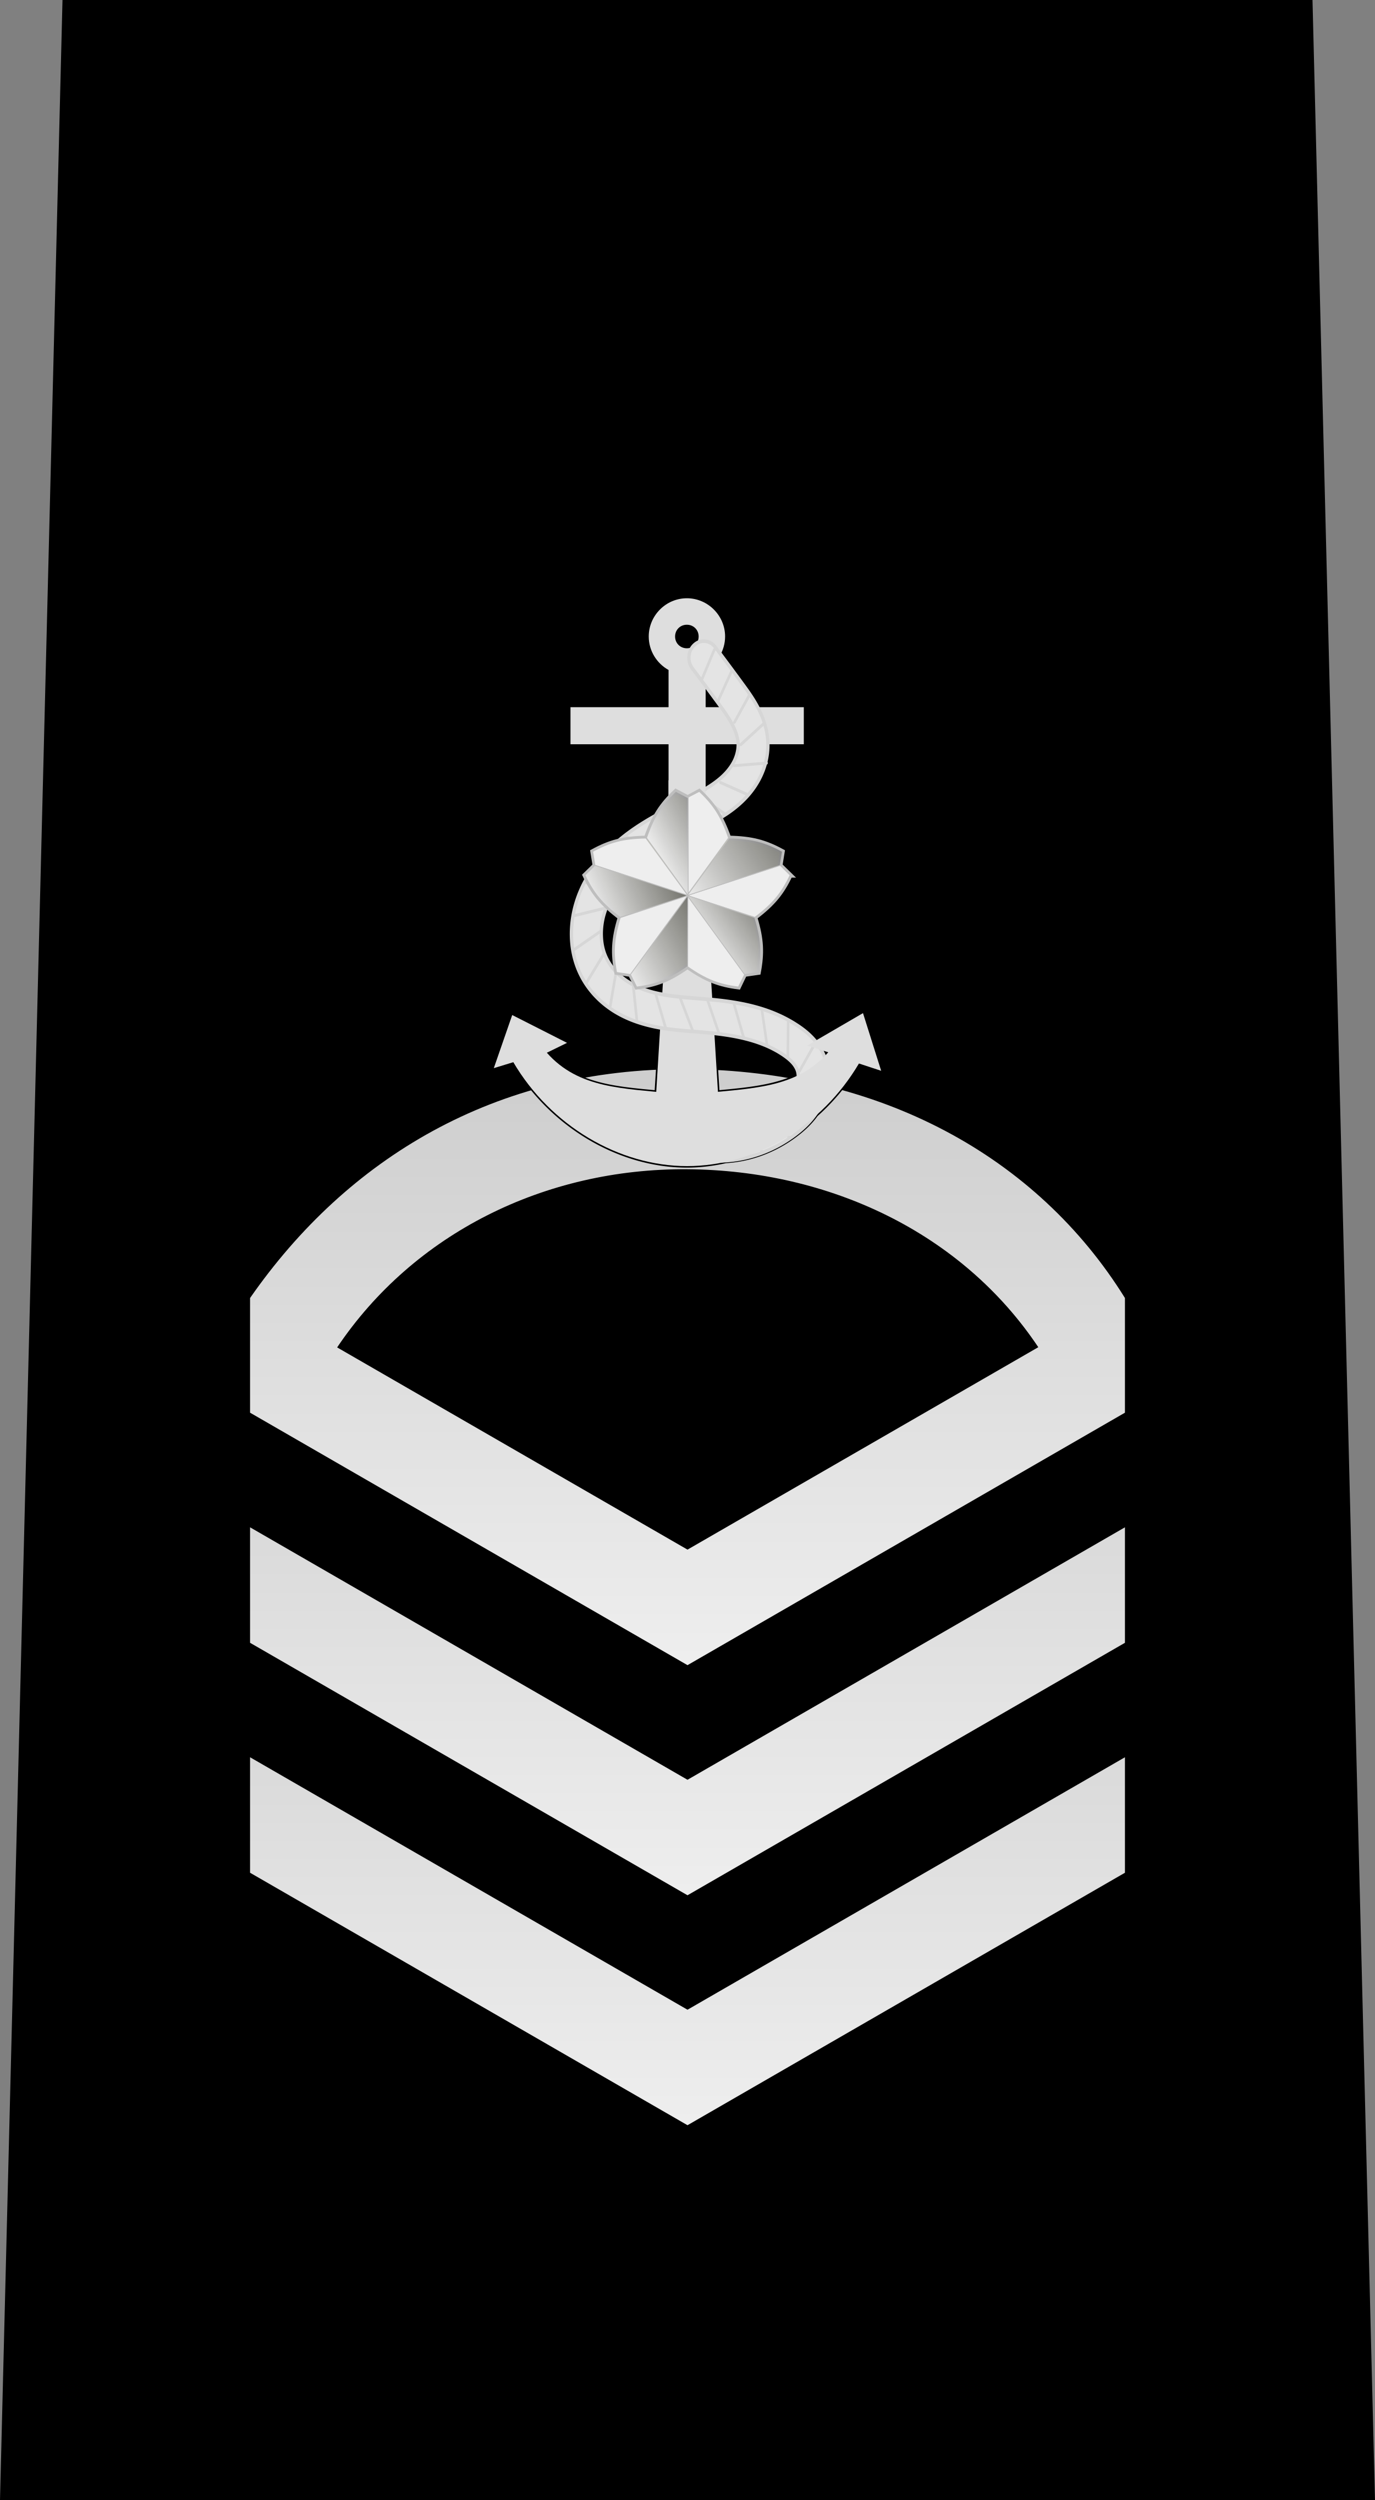
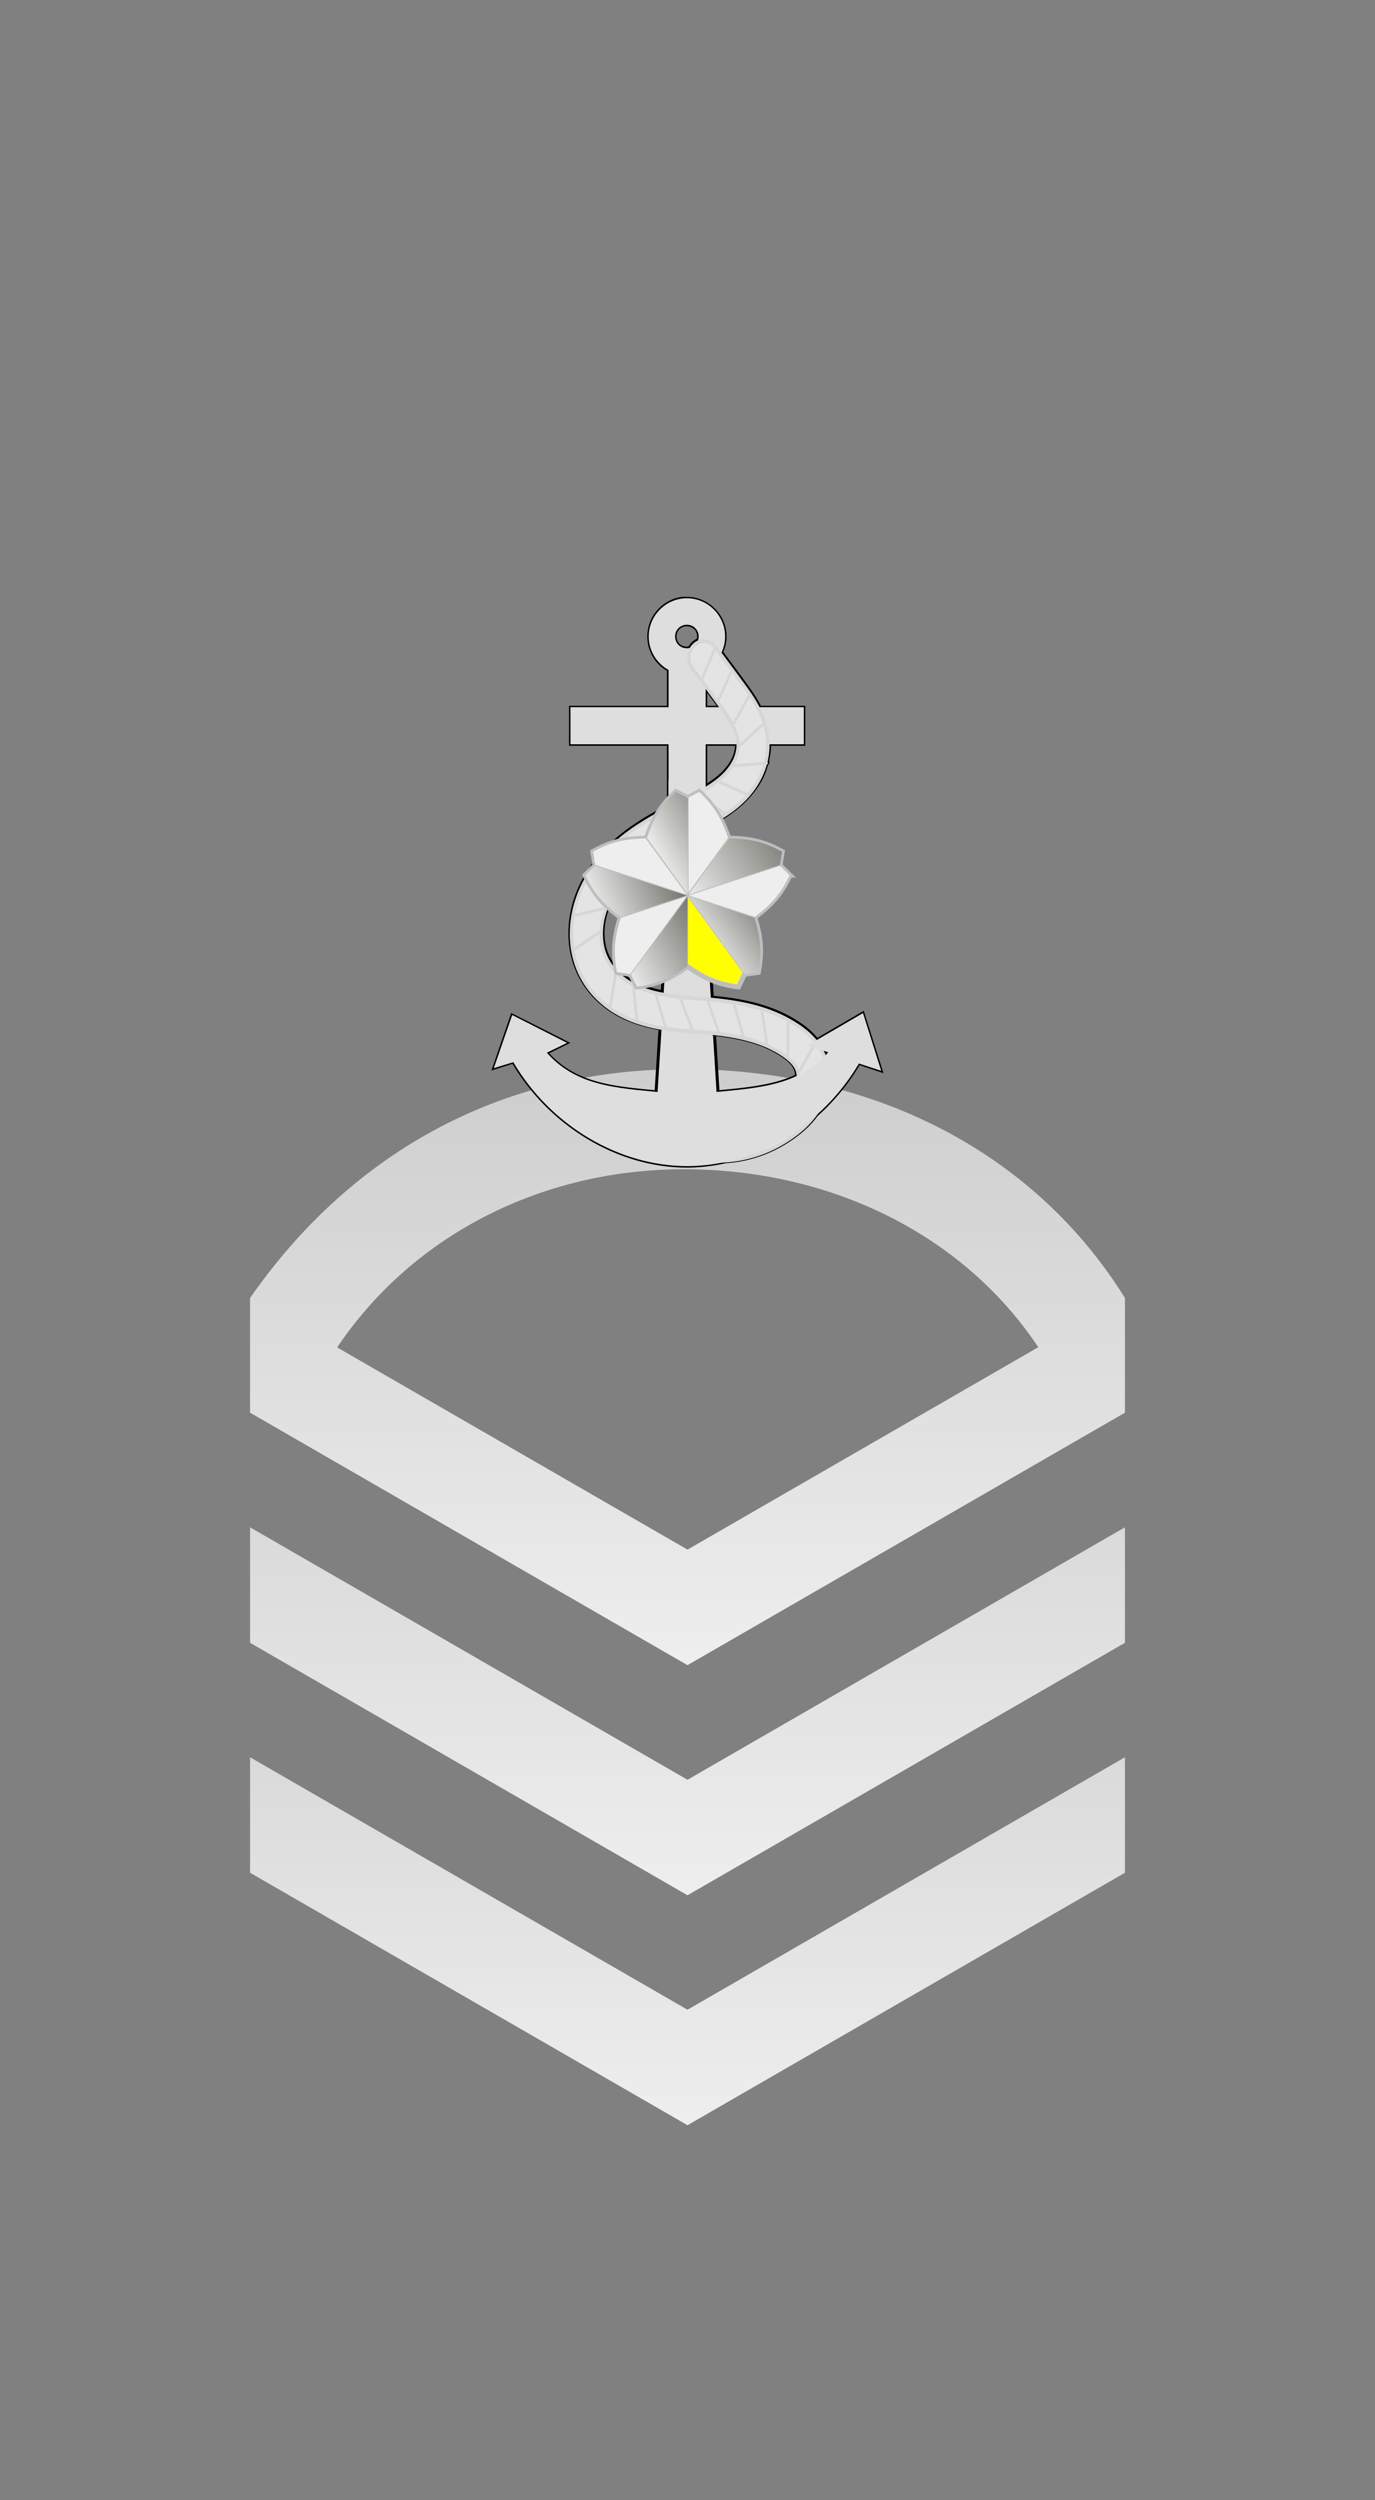
<svg xmlns="http://www.w3.org/2000/svg" xmlns:ns1="http://www.inkscape.org/namespaces/inkscape" xmlns:ns2="http://sodipodi.sourceforge.net/DTD/sodipodi-0.dtd" xmlns:ns3="http://www.openswatchbook.org/uri/2009/osb" xmlns:xlink="http://www.w3.org/1999/xlink" width="194.882" height="354.331" id="svg2" version="1.1" ns1:version="0.48.0 r9654" ns2:docname="JMSDF Chief Petty Officer insignia (b).svg">
  <rect width="100%" height="100%" fill="#808080" stroke="none" />
  <defs id="defs4">
    <linearGradient id="linearGradient3803">
      <stop id="stop3805" offset="0" style="stop-color:#f5f5f5;stop-opacity:1;" />
      <stop style="stop-color:#c5c5c5;stop-opacity:1;" offset="1" id="stop3807" />
    </linearGradient>
    <linearGradient id="linearGradient4846" ns3:paint="solid">
      <stop style="stop-color:#ffd900;stop-opacity:1;" offset="0" id="stop4848" />
    </linearGradient>
    <ns1:path-effect effect="spiro" id="path-effect2989" is_visible="true" />
    <linearGradient y2="106.423" x2="-115.156" y1="230.439" x1="-115.156" gradientTransform="translate(207.099,786.619)" gradientUnits="userSpaceOnUse" id="linearGradient3834" xlink:href="#linearGradient3803" ns1:collect="always" />
    <linearGradient id="linearGradient4341-3-7">
      <stop id="stop4357-4-4" offset="0" style="stop-color:#f0f0f0;stop-opacity:1;" />
      <stop style="stop-color:#353535;stop-opacity:0.961;" offset="1" id="stop4345-1-0" />
    </linearGradient>
    <linearGradient y2="106.423" x2="-115.156" y1="230.439" x1="-115.156" gradientTransform="translate(207.099,754.031)" gradientUnits="userSpaceOnUse" id="linearGradient3838" xlink:href="#linearGradient3803" ns1:collect="always" />
    <linearGradient ns1:collect="always" xlink:href="#linearGradient3803" id="linearGradient3878" gradientUnits="userSpaceOnUse" gradientTransform="translate(207.102,721.411)" x1="-113.388" y1="229.967" x2="-113.388" y2="105.951" />
    <linearGradient ns1:collect="always" xlink:href="#linearGradient4341-3-7" id="linearGradient4258" gradientUnits="userSpaceOnUse" gradientTransform="matrix(0.274,0,0,0.274,45.621,697.382)" x1="138.616" y1="420.263" x2="221.486" y2="374.086" />
    <linearGradient ns1:collect="always" xlink:href="#linearGradient4341-3-7" id="linearGradient4260" gradientUnits="userSpaceOnUse" gradientTransform="matrix(0.274,0,0,0.274,45.494,697.288)" x1="166.088" y1="460.27" x2="282.398" y2="381.189" />
    <linearGradient ns1:collect="always" xlink:href="#linearGradient4341-3-7" id="linearGradient4262" gradientUnits="userSpaceOnUse" gradientTransform="matrix(0.274,0,0,0.274,45.39,697.288)" x1="184.413" y1="504.722" x2="259.143" y2="450.188" />
    <linearGradient ns1:collect="always" xlink:href="#linearGradient4341-3-7" id="linearGradient4264" gradientUnits="userSpaceOnUse" gradientTransform="matrix(0.274,0,0,0.274,45.363,697.319)" x1="99.054" y1="473.202" x2="193.925" y2="431.406" />
    <linearGradient ns1:collect="always" xlink:href="#linearGradient4341-3-7" id="linearGradient4266" gradientUnits="userSpaceOnUse" gradientTransform="matrix(0.274,0,0,0.274,45.467,697.319)" x1="117.616" y1="513.794" x2="212.717" y2="460.423" />
  </defs>
  <ns2:namedview id="base" pagecolor="#ffffff" bordercolor="#666666" borderopacity="1.0" ns1:pageopacity="0.0" ns1:pageshadow="2" ns1:zoom="2.9921875" ns1:cx="97.440946" ns1:cy="177.16537" ns1:document-units="mm" ns1:current-layer="layer1" showgrid="false" units="mm" showguides="true" ns1:guide-bbox="true" ns1:snap-grids="false" fit-margin-top="0" fit-margin-left="0" fit-margin-right="0" fit-margin-bottom="0" ns1:window-width="1280" ns1:window-height="975" ns1:window-x="-4" ns1:window-y="-4" ns1:window-maximized="1" ns1:object-paths="false" ns1:snap-to-guides="false">
    <ns1:grid type="xygrid" id="grid2993" empspacing="5" visible="true" enabled="true" snapvisiblegridlinesonly="true" units="mm" spacingx="0.5mm" spacingy="0.5mm" />
  </ns2:namedview>
  <g ns1:label="レイヤー 1" ns1:groupmode="layer" id="layer1" transform="translate(5.498,-698.031)">
-     <path style="color:#000000;fill:#000000;fill-opacity:1;stroke:none;stroke-width:1px;marker:none;visibility:visible;display:inline;overflow:visible;enable-background:accumulate" d="m -5.498,1052.362 8.858,-354.331 177.165,0 8.858,354.331 -194.882,0" id="path2987" ns1:path-effect="#path-effect2989" ns1:original-d="m -5.4981916,1052.3622 8.8582677,-354.33075 177.1653539,0 8.85827,354.33075 z" ns1:connector-curvature="0" ns2:nodetypes="ccccc" />
    <path style="fill:url(#linearGradient3834);fill-opacity:1;fill-rule:nonzero;stroke:none" d="m 153.943,947.066 -62,35.78 -62,-35.78 0,16.366 62,35.781 62,-35.781 z" id="path3314-7" ns1:connector-curvature="0" ns2:nodetypes="ccccccc" />
    <path style="fill:url(#linearGradient3878);fill-opacity:1;fill-rule:nonzero;stroke:none" d="m 91.943,849.547 c -27.268,-0.19 -48.302,12.73 -62,32.438 l 0,16.249 62,35.781 62,-35.781 0,-16.249 c -12.459,-20.072 -34.732,-32.248 -62,-32.438 z m -0.031,14.188 c 20.186,0.143 38.928,9.019 49.75,25.219 L 91.943,917.641 42.286,888.984 c 10.877,-16.179 29.439,-25.393 49.625,-25.25 z" id="path3314-7-4" ns1:connector-curvature="0" ns2:nodetypes="zccccczzcccz" />
    <path style="fill:url(#linearGradient3838);fill-opacity:1;fill-rule:nonzero;stroke:none" d="m 153.943,914.478 -62,35.78 -62,-35.78 0,16.366 62,35.781 62,-35.781 z" id="path3314-7-9" ns1:connector-curvature="0" ns2:nodetypes="ccccccc" />
    <g id="g4204" transform="translate(188.128,-23.467)">
      <g style="fill:#dedede;fill-opacity:1;stroke:#000000;stroke-width:0.425;stroke-miterlimit:4;stroke-opacity:1;stroke-dasharray:none" id="g3902-8" transform="translate(7.55,21.833)">
        <g style="fill:#dedede;fill-opacity:1;stroke:#000000;stroke-width:0.761;stroke-miterlimit:4;stroke-opacity:1;stroke-dasharray:none" id="g5929-8" transform="matrix(0.529,0,0,0.591,-55.896,484.214)" />
        <path ns1:connector-curvature="0" id="path3877-3-1-9-4" transform="translate(-37.721,585.769)" d="m -66.656,198.688 c -2.714,0.28 -4.844,2.622 -4.844,5.406 0,2.029 1.111,3.823 2.781,4.75 l 0,5.281 -13.875,0 0,5.25 13.875,0 0,5.094 0,3.656 c -3.037,1.585 -6.166,3.377 -8.875,6.188 -1.93,2.003 -3.6,4.541 -4.469,7.531 -0.877,3.021 -0.895,6.414 0.375,9.469 0.844,2.029 2.172,3.688 3.688,4.938 1.509,1.244 3.164,2.059 4.844,2.625 1.085,0.365 2.183,0.624 3.25,0.812 l -0.562,8.938 c -6.06,-0.572 -11.487,-0.999 -15.5,-5.531 l 2.875,-1.406 -7.781,-3.938 -2.594,7.531 2.75,-0.875 c 5.271,8.974 14.956,14.75 24.625,14.75 1.852,0 3.692,-0.229 5.5,-0.625 3.543,-0.216 6.986,-1.499 9.938,-3.719 1.004,-0.755 2.042,-1.676 2.906,-2.875 0.022,-0.019 0.041,-0.043 0.062,-0.062 2.307,-2.058 4.338,-4.518 5.969,-7.281 l 3.156,1.062 -2.594,-8.188 -6.5,3.781 c -0.095,-0.117 -0.183,-0.234 -0.281,-0.344 -0.699,-0.788 -1.443,-1.389 -2.156,-1.875 -3.89,-2.65 -8.31,-3.419 -12.406,-3.812 l -0.938,-15.094 0,-8.969 c 0.158,-0.084 0.31,-0.164 0.469,-0.25 1.812,-0.98 3.789,-2.132 5.5,-4 0.858,-0.938 1.655,-2.041 2.219,-3.344 0.191,-0.442 0.335,-0.93 0.469,-1.406 0.003,-0.012 0.028,-0.019 0.031,-0.031 a 0.187,0.209 0 0 0 0.031,0 0.187,0.209 0 0 0 0.031,-0.031 0.187,0.209 0 0 0 0.031,-0.031 0.187,0.209 0 0 0 0.031,-0.094 0.187,0.209 0 0 0 0,-0.062 0.187,0.209 0 0 0 -0.031,-0.062 0.187,0.209 0 0 0 0,-0.031 0.187,0.209 0 0 0 -0.031,-0.031 c 0.187,-0.775 0.314,-1.567 0.312,-2.406 l 4.844,0 0,-5.25 -6.219,0 c -0.713,-1.402 -1.556,-2.557 -2.312,-3.594 -1.037,-1.421 -2.072,-2.813 -3.125,-4.219 0.312,-0.681 0.5,-1.426 0.5,-2.219 0,-2.97 -2.468,-5.406 -5.438,-5.406 -0.186,0 -0.35,-0.019 -0.531,0 z m 0.531,3.75 c 0.944,0 1.688,0.712 1.688,1.656 0,0.165 -0.021,0.32 -0.062,0.469 a 2.342,2.617 0 0 0 -1.219,1.125 c -0.129,0.03 -0.266,0.062 -0.406,0.062 -0.944,0 -1.656,-0.712 -1.656,-1.656 0,-0.944 0.712,-1.656 1.656,-1.656 z m 2.688,9 c 0.594,0.799 1.195,1.602 1.781,2.406 0.07,0.096 0.119,0.187 0.188,0.281 l -1.969,0 0,-2.688 z m 0,7.938 4.375,0 c 8.61e-4,0.604 -0.134,1.276 -0.406,1.906 -0.284,0.658 -0.715,1.29 -1.25,1.875 -0.727,0.794 -1.674,1.482 -2.719,2.125 l 0,-0.812 0,-5.094 z m -5.281,14.594 0,6.156 -0.875,14.312 c -0.752,-0.142 -1.49,-0.327 -2.188,-0.562 -1.278,-0.431 -2.46,-1.038 -3.438,-1.844 -0.97,-0.8 -1.761,-1.836 -2.219,-2.938 -0.684,-1.645 -0.71,-3.749 -0.156,-5.656 0.563,-1.938 1.688,-3.758 3.156,-5.281 1.601,-1.661 3.573,-2.969 5.719,-4.188 z M -62.188,260.5 c 3.564,0.397 6.925,1.161 9.625,3 0.524,0.357 0.96,0.701 1.281,1.062 0.315,0.355 0.528,0.753 0.625,1.062 0.066,0.213 0.095,0.475 0.094,0.75 -3.263,1.528 -7.076,1.863 -11.125,2.25 l -0.5,-8.125 z m 15.531,2.344 0.594,0.188 c -0.115,0.132 -0.226,0.25 -0.344,0.375 -0.075,-0.193 -0.163,-0.382 -0.25,-0.562 z" style="font-size:medium;font-style:normal;font-variant:normal;font-weight:normal;font-stretch:normal;text-indent:0;text-align:start;text-decoration:none;line-height:normal;letter-spacing:normal;word-spacing:normal;text-transform:none;direction:ltr;block-progression:tb;writing-mode:lr-tb;text-anchor:start;baseline-shift:baseline;color:#000000;fill:#dedede;fill-opacity:1;stroke:#000000;stroke-width:0.425;stroke-miterlimit:4;stroke-opacity:1;stroke-dasharray:none;marker:none;visibility:visible;display:inline;overflow:visible;enable-background:accumulate;font-family:Sans;-inkscape-font-specification:Sans" />
      </g>
      <g transform="translate(7.556,21.839)" style="fill:#d6d6d6;fill-opacity:1" id="g3902">
        <path style="font-size:medium;font-style:normal;font-variant:normal;font-weight:normal;font-stretch:normal;text-indent:0;text-align:start;text-decoration:none;line-height:normal;letter-spacing:normal;word-spacing:normal;text-transform:none;direction:ltr;block-progression:tb;writing-mode:lr-tb;text-anchor:start;baseline-shift:baseline;color:#000000;fill:#dedede;fill-opacity:1;stroke:none;stroke-width:9.921;marker:none;visibility:visible;display:inline;overflow:visible;enable-background:accumulate;font-family:Sans;-inkscape-font-specification:Sans" d="m -103.831,784.443 c -2.97,0 -5.404,2.451 -5.404,5.421 0,2.029 1.139,3.816 2.809,4.743 l 0,5.274 -13.899,0 0,5.255 13.899,0 0,9.115 5.255,0 0,-9.115 13.915,0 0,-5.255 -13.915,0 0,-5.308 c 1.642,-0.935 2.76,-2.702 2.76,-4.71 0,-2.97 -2.451,-5.421 -5.421,-5.421 z m 0,3.752 c 0.944,0 1.669,0.725 1.669,1.669 0,0.944 -0.725,1.669 -1.669,1.669 -0.944,0 -1.669,-0.725 -1.669,-1.669 0,-0.944 0.725,-1.669 1.669,-1.669 z" id="path3873-1" ns1:connector-curvature="0" ns2:nodetypes="ssccccccccccccsssssss" />
-         <path style="font-size:medium;font-style:normal;font-variant:normal;font-weight:normal;font-stretch:normal;text-indent:0;text-align:start;text-decoration:none;line-height:normal;letter-spacing:normal;word-spacing:normal;text-transform:none;direction:ltr;block-progression:tb;writing-mode:lr-tb;text-anchor:start;baseline-shift:baseline;color:#000000;fill:#dedede;fill-opacity:1;fill-rule:nonzero;stroke:none;stroke-width:9.921;marker:none;visibility:visible;display:inline;overflow:visible;enable-background:accumulate;font-family:Sans;-inkscape-font-specification:Sans" d="m -106.427,825.882 -2.06,33.664 9.377,0 -2.061,-33.664 z" id="path3877-3-1" ns1:connector-curvature="0" ns2:nodetypes="ccccc" />
        <g style="fill:#d6d6d6;fill-opacity:1" id="g5929" transform="matrix(0.529,0,0,0.591,-55.896,484.214)">
          <path ns1:connector-curvature="0" id="path81" d="m -86.156,517.844 a 4.43,4.43 0 0 0 -3.281,7.312 c 2.411,2.866 4.821,5.754 7.188,8.656 1.425,1.748 2.657,3.355 3.531,4.906 0.863,1.531 1.38,3.046 1.406,4.344 0.021,1.048 -0.249,2.241 -0.781,3.344 -0.538,1.113 -1.363,2.198 -2.375,3.188 -2.036,1.99 -4.886,3.572 -8.094,5.125 -7.66,3.708 -16.554,7.01 -23.812,13.75 -3.65,3.389 -6.795,7.657 -8.438,12.719 -1.659,5.113 -1.683,10.892 0.719,16.062 1.595,3.434 4.102,6.228 6.969,8.344 2.853,2.106 6.011,3.511 9.188,4.469 6.337,1.911 12.601,2.054 18.281,2.5 7.626,0.599 14.94,1.828 20.656,5.312 0.991,0.604 1.799,1.201 2.406,1.812 0.597,0.601 1.005,1.258 1.188,1.781 0.177,0.506 0.257,1.168 0.156,1.844 -0.102,0.687 -0.387,1.427 -0.812,2.156 -0.859,1.472 -2.377,2.906 -4.281,4.188 -4.785,3.221 -10.64,4.944 -16.406,4.844 a 4.43,4.43 0 1 0 -0.156,8.844 c 7.621,0.133 15.177,-2.088 21.5,-6.344 2.532,-1.705 5.164,-3.915 7,-7.062 0.922,-1.581 1.614,-3.355 1.906,-5.312 0.294,-1.969 0.172,-4.075 -0.531,-6.094 -0.719,-2.063 -1.917,-3.719 -3.25,-5.062 -1.322,-1.333 -2.746,-2.334 -4.094,-3.156 -7.729,-4.712 -16.522,-5.96 -24.594,-6.594 -5.968,-0.469 -11.556,-0.662 -16.406,-2.125 -2.417,-0.729 -4.653,-1.761 -6.5,-3.125 -1.834,-1.354 -3.321,-3.104 -4.188,-4.969 -1.293,-2.784 -1.36,-6.365 -0.312,-9.594 1.064,-3.28 3.223,-6.359 6,-8.938 5.595,-5.195 13.528,-8.347 21.656,-12.281 3.427,-1.659 7.203,-3.588 10.438,-6.75 1.623,-1.587 3.091,-3.482 4.156,-5.688 1.071,-2.216 1.709,-4.707 1.656,-7.344 -0.065,-3.241 -1.165,-6.139 -2.531,-8.562 -1.355,-2.404 -2.962,-4.354 -4.406,-6.125 -2.395,-2.938 -4.81,-5.849 -7.25,-8.75 a 4.43,4.43 0 0 0 -3.5,-1.625 z" style="font-size:medium;font-style:normal;font-variant:normal;font-weight:normal;font-stretch:normal;text-indent:0;text-align:start;text-decoration:none;line-height:normal;letter-spacing:normal;word-spacing:normal;text-transform:none;direction:ltr;block-progression:tb;writing-mode:lr-tb;text-anchor:start;baseline-shift:baseline;color:#000000;fill:#d6d6d6;fill-opacity:1;stroke:none;stroke-width:8.858;marker:none;visibility:visible;display:inline;overflow:visible;enable-background:accumulate;font-family:Sans;-inkscape-font-specification:Sans" />
          <path ns1:connector-curvature="0" id="path81-8" d="m -86.125,518.719 a 3.544,3.544 0 0 0 -2.625,5.875 c 2.414,2.87 4.818,5.75 7.188,8.656 1.427,1.75 2.702,3.395 3.625,5.031 0.914,1.62 1.47,3.289 1.5,4.781 0.024,1.207 -0.289,2.505 -0.875,3.719 -0.591,1.223 -1.458,2.388 -2.531,3.438 -2.156,2.108 -5.114,3.749 -8.344,5.312 -7.706,3.73 -16.501,7.008 -23.594,13.594 -3.563,3.308 -6.603,7.429 -8.188,12.312 -1.598,4.925 -1.604,10.506 0.688,15.438 1.522,3.277 3.924,5.961 6.688,8 2.753,2.032 5.805,3.409 8.906,4.344 6.189,1.866 12.384,2.02 18.094,2.469 7.67,0.603 15.145,1.83 21.062,5.438 1.026,0.626 1.915,1.254 2.594,1.938 0.67,0.676 1.139,1.416 1.375,2.094 0.229,0.658 0.308,1.476 0.188,2.281 -0.121,0.814 -0.431,1.655 -0.906,2.469 -0.956,1.639 -2.595,3.145 -4.562,4.469 -4.938,3.324 -10.985,5.104 -16.938,5 a 3.547,3.547 0 1 0 -0.125,7.094 c 7.435,0.13 14.831,-2.066 21,-6.219 2.47,-1.662 4.98,-3.77 6.719,-6.75 0.873,-1.496 1.54,-3.201 1.812,-5.031 0.274,-1.84 0.151,-3.757 -0.5,-5.625 -0.665,-1.909 -1.772,-3.481 -3.031,-4.75 -1.251,-1.261 -2.625,-2.231 -3.938,-3.031 -7.527,-4.589 -16.16,-5.807 -24.188,-6.438 -5.939,-0.467 -11.595,-0.68 -16.594,-2.188 -2.493,-0.752 -4.833,-1.843 -6.781,-3.281 -1.938,-1.43 -3.529,-3.259 -4.469,-5.281 -1.404,-3.022 -1.452,-6.833 -0.344,-10.25 1.122,-3.458 3.386,-6.653 6.25,-9.312 5.761,-5.35 13.793,-8.494 21.875,-12.406 3.405,-1.648 7.073,-3.58 10.188,-6.625 1.562,-1.527 2.956,-3.31 3.969,-5.406 1.017,-2.105 1.643,-4.491 1.594,-6.969 -0.061,-3.047 -1.09,-5.791 -2.406,-8.125 -1.307,-2.318 -2.902,-4.232 -4.344,-6 -2.393,-2.934 -4.782,-5.853 -7.219,-8.75 a 3.544,3.544 0 0 0 -2.812,-1.312 z" style="font-size:medium;font-style:normal;font-variant:normal;font-weight:normal;font-stretch:normal;text-indent:0;text-align:start;text-decoration:none;line-height:normal;letter-spacing:normal;word-spacing:normal;text-transform:none;direction:ltr;block-progression:tb;writing-mode:lr-tb;text-anchor:start;baseline-shift:baseline;color:#000000;fill:#e4e4e4;fill-opacity:1;stroke:none;stroke-width:7.087;marker:none;visibility:visible;display:inline;overflow:visible;enable-background:accumulate;font-family:Sans;-inkscape-font-specification:Sans" />
          <path ns1:connector-curvature="0" id="path3929" d="m -83.406,520.031 a 0.354,0.354 0 0 0 -0.188,0.188 l -3.219,6.875 a 0.354,0.354 0 0 0 0.562,0.406 0.354,0.354 0 0 0 0.094,-0.125 l 3.188,-6.844 a 0.354,0.354 0 0 0 -0.094,-0.438 0.354,0.354 0 0 0 -0.344,-0.062 z" style="font-size:medium;font-style:normal;font-variant:normal;font-weight:normal;font-stretch:normal;text-indent:0;text-align:start;text-decoration:none;line-height:normal;letter-spacing:normal;word-spacing:normal;text-transform:none;direction:ltr;block-progression:tb;writing-mode:lr-tb;text-anchor:start;baseline-shift:baseline;color:#000000;fill:#d6d6d6;fill-opacity:1;stroke:none;stroke-width:0.709;marker:none;visibility:visible;display:inline;overflow:visible;enable-background:accumulate;font-family:Sans;-inkscape-font-specification:Sans" />
          <path ns1:connector-curvature="0" id="path3933" d="m -78.781,525.188 a 0.354,0.354 0 0 0 -0.188,0.188 L -82.5,532.344 a 0.354,0.354 0 1 0 0.625,0.312 l 3.531,-6.969 a 0.354,0.354 0 0 0 0,-0.344 0.354,0.354 0 0 0 -0.438,-0.156 z" style="font-size:medium;font-style:normal;font-variant:normal;font-weight:normal;font-stretch:normal;text-indent:0;text-align:start;text-decoration:none;line-height:normal;letter-spacing:normal;word-spacing:normal;text-transform:none;direction:ltr;block-progression:tb;writing-mode:lr-tb;text-anchor:start;baseline-shift:baseline;color:#000000;fill:#d6d6d6;fill-opacity:1;stroke:none;stroke-width:0.709;marker:none;visibility:visible;display:inline;overflow:visible;enable-background:accumulate;font-family:Sans;-inkscape-font-specification:Sans" />
          <path ns1:connector-curvature="0" id="path3933-2" d="m -73.906,530.875 a 0.354,0.354 0 0 0 -0.281,0.188 l -4,6.531 a 0.354,0.354 0 0 0 0.594,0.375 l 4,-6.531 a 0.354,0.354 0 0 0 -0.312,-0.562 z" style="font-size:medium;font-style:normal;font-variant:normal;font-weight:normal;font-stretch:normal;text-indent:0;text-align:start;text-decoration:none;line-height:normal;letter-spacing:normal;word-spacing:normal;text-transform:none;direction:ltr;block-progression:tb;writing-mode:lr-tb;text-anchor:start;baseline-shift:baseline;color:#000000;fill:#d6d6d6;fill-opacity:1;stroke:none;stroke-width:0.709;marker:none;visibility:visible;display:inline;overflow:visible;enable-background:accumulate;font-family:Sans;-inkscape-font-specification:Sans" />
          <path ns1:connector-curvature="0" id="path3933-2-9" d="m -70.281,537.875 a 0.354,0.354 0 0 0 -0.188,0.094 l -5.938,4.844 a 0.366,0.366 0 1 0 0.469,0.562 l 5.906,-4.844 a 0.354,0.354 0 0 0 -0.25,-0.656 z" style="font-size:medium;font-style:normal;font-variant:normal;font-weight:normal;font-stretch:normal;text-indent:0;text-align:start;text-decoration:none;line-height:normal;letter-spacing:normal;word-spacing:normal;text-transform:none;direction:ltr;block-progression:tb;writing-mode:lr-tb;text-anchor:start;baseline-shift:baseline;color:#000000;fill:#d6d6d6;fill-opacity:1;stroke:none;stroke-width:0.709;marker:none;visibility:visible;display:inline;overflow:visible;enable-background:accumulate;font-family:Sans;-inkscape-font-specification:Sans" />
          <path ns1:connector-curvature="0" id="path3933-2-9-3" d="m -69.281,547.156 a 0.354,0.354 0 0 0 -0.031,0.031 l -8.719,0.625 A 0.354,0.354 0 0 0 -78,548.5 l 8.75,-0.625 a 0.354,0.354 0 0 0 0.281,-0.531 0.354,0.354 0 0 0 -0.312,-0.188 z" style="font-size:medium;font-style:normal;font-variant:normal;font-weight:normal;font-stretch:normal;text-indent:0;text-align:start;text-decoration:none;line-height:normal;letter-spacing:normal;word-spacing:normal;text-transform:none;direction:ltr;block-progression:tb;writing-mode:lr-tb;text-anchor:start;baseline-shift:baseline;color:#000000;fill:#d6d6d6;fill-opacity:1;stroke:none;stroke-width:0.709;marker:none;visibility:visible;display:inline;overflow:visible;enable-background:accumulate;font-family:Sans;-inkscape-font-specification:Sans" />
          <path ns1:connector-curvature="0" id="path3933-2-9-3-8" d="M -81.656,551.844 A 0.354,0.354 0 0 0 -81.875,552 a 0.354,0.354 0 0 0 0.156,0.531 l 7.062,2.812 a 0.357,0.357 0 1 0 0.281,-0.656 l -7.062,-2.812 a 0.354,0.354 0 0 0 -0.219,-0.031 z" style="font-size:medium;font-style:normal;font-variant:normal;font-weight:normal;font-stretch:normal;text-indent:0;text-align:start;text-decoration:none;line-height:normal;letter-spacing:normal;word-spacing:normal;text-transform:none;direction:ltr;block-progression:tb;writing-mode:lr-tb;text-anchor:start;baseline-shift:baseline;color:#000000;fill:#d6d6d6;fill-opacity:1;stroke:none;stroke-width:0.709;marker:none;visibility:visible;display:inline;overflow:visible;enable-background:accumulate;font-family:Sans;-inkscape-font-specification:Sans" />
          <path ns1:connector-curvature="0" id="path3933-2-9-3-8-7" d="m -87.812,554.812 a 0.354,0.354 0 0 0 -0.062,0.656 l 7.406,4.625 a 0.354,0.354 0 1 0 0.375,-0.594 L -87.5,554.844 a 0.354,0.354 0 0 0 -0.312,-0.031 z" style="font-size:medium;font-style:normal;font-variant:normal;font-weight:normal;font-stretch:normal;text-indent:0;text-align:start;text-decoration:none;line-height:normal;letter-spacing:normal;word-spacing:normal;text-transform:none;direction:ltr;block-progression:tb;writing-mode:lr-tb;text-anchor:start;baseline-shift:baseline;color:#000000;fill:#d6d6d6;fill-opacity:1;stroke:none;stroke-width:0.709;marker:none;visibility:visible;display:inline;overflow:visible;enable-background:accumulate;font-family:Sans;-inkscape-font-specification:Sans" />
          <path ns1:connector-curvature="0" id="path3933-2-9-3-8-7-8" d="m -106.875,564.875 a 0.354,0.354 0 0 0 -0.094,0.656 l 7.156,4.031 a 0.357,0.357 0 1 0 0.344,-0.625 l -7.156,-4.031 a 0.354,0.354 0 0 0 -0.25,-0.031 z" style="font-size:medium;font-style:normal;font-variant:normal;font-weight:normal;font-stretch:normal;text-indent:0;text-align:start;text-decoration:none;line-height:normal;letter-spacing:normal;word-spacing:normal;text-transform:none;direction:ltr;block-progression:tb;writing-mode:lr-tb;text-anchor:start;baseline-shift:baseline;color:#000000;fill:#d6d6d6;fill-opacity:1;stroke:none;stroke-width:0.709;marker:none;visibility:visible;display:inline;overflow:visible;enable-background:accumulate;font-family:Sans;-inkscape-font-specification:Sans" />
          <path ns1:connector-curvature="0" id="path3933-2-9-3-8-7-2" d="m -100.5,560.75 a 0.354,0.354 0 0 0 -0.062,0.625 l 6.969,5 a 0.354,0.354 0 1 0 0.406,-0.562 l -6.969,-5 A 0.354,0.354 0 0 0 -100.5,560.75 z" style="font-size:medium;font-style:normal;font-variant:normal;font-weight:normal;font-stretch:normal;text-indent:0;text-align:start;text-decoration:none;line-height:normal;letter-spacing:normal;word-spacing:normal;text-transform:none;direction:ltr;block-progression:tb;writing-mode:lr-tb;text-anchor:start;baseline-shift:baseline;color:#000000;fill:#d6d6d6;fill-opacity:1;stroke:none;stroke-width:0.709;marker:none;visibility:visible;display:inline;overflow:visible;enable-background:accumulate;font-family:Sans;-inkscape-font-specification:Sans" />
          <path ns1:connector-curvature="0" id="path3933-2-9-3-8-7-0" d="m -93.875,557.906 a 0.354,0.354 0 0 0 -0.188,0.656 l 6.531,4.562 a 0.36,0.36 0 1 0 0.406,-0.594 L -93.656,558 a 0.354,0.354 0 0 0 -0.219,-0.094 z" style="font-size:medium;font-style:normal;font-variant:normal;font-weight:normal;font-stretch:normal;text-indent:0;text-align:start;text-decoration:none;line-height:normal;letter-spacing:normal;word-spacing:normal;text-transform:none;direction:ltr;block-progression:tb;writing-mode:lr-tb;text-anchor:start;baseline-shift:baseline;color:#000000;fill:#d6d6d6;fill-opacity:1;stroke:none;stroke-width:0.709;marker:none;visibility:visible;display:inline;overflow:visible;enable-background:accumulate;font-family:Sans;-inkscape-font-specification:Sans" />
          <path ns1:connector-curvature="0" id="path3933-2-9-3-8-7-8-8" d="m -112.688,569.656 a 0.354,0.354 0 0 0 -0.062,0.688 l 7.5,2.812 A 0.354,0.354 0 0 0 -105,572.5 l -7.5,-2.812 a 0.354,0.354 0 0 0 -0.188,-0.031 z" style="font-size:medium;font-style:normal;font-variant:normal;font-weight:normal;font-stretch:normal;text-indent:0;text-align:start;text-decoration:none;line-height:normal;letter-spacing:normal;word-spacing:normal;text-transform:none;direction:ltr;block-progression:tb;writing-mode:lr-tb;text-anchor:start;baseline-shift:baseline;color:#000000;fill:#d6d6d6;fill-opacity:1;stroke:none;stroke-width:0.709;marker:none;visibility:visible;display:inline;overflow:visible;enable-background:accumulate;font-family:Sans;-inkscape-font-specification:Sans" />
          <path ns1:connector-curvature="0" id="path3933-2-9-3-8-7-8-8-8" d="m -117.781,575.844 a 0.354,0.354 0 0 0 -0.094,0.625 0.354,0.354 0 0 0 0.156,0.062 l 8.312,1.219 a 0.354,0.354 0 1 0 0.094,-0.688 l -8.281,-1.219 a 0.354,0.354 0 0 0 -0.188,0 z" style="font-size:medium;font-style:normal;font-variant:normal;font-weight:normal;font-stretch:normal;text-indent:0;text-align:start;text-decoration:none;line-height:normal;letter-spacing:normal;word-spacing:normal;text-transform:none;direction:ltr;block-progression:tb;writing-mode:lr-tb;text-anchor:start;baseline-shift:baseline;color:#000000;fill:#d6d6d6;fill-opacity:1;stroke:none;stroke-width:0.709;marker:none;visibility:visible;display:inline;overflow:visible;enable-background:accumulate;font-family:Sans;-inkscape-font-specification:Sans" />
          <path ns1:connector-curvature="0" id="path3933-2-9-3-8-7-8-8-8-6" d="m -112.656,581.969 -8.125,1.781 a 0.354,0.354 0 0 0 -0.156,0.094 0.354,0.354 0 0 0 0.312,0.594 l 8.125,-1.781 a 0.354,0.354 0 0 0 0.25,-0.156 0.354,0.354 0 0 0 -0.406,-0.531 z" style="font-size:medium;font-style:normal;font-variant:normal;font-weight:normal;font-stretch:normal;text-indent:0;text-align:start;text-decoration:none;line-height:normal;letter-spacing:normal;word-spacing:normal;text-transform:none;direction:ltr;block-progression:tb;writing-mode:lr-tb;text-anchor:start;baseline-shift:baseline;color:#000000;fill:#d6d6d6;fill-opacity:1;stroke:none;stroke-width:0.709;marker:none;visibility:visible;display:inline;overflow:visible;enable-background:accumulate;font-family:Sans;-inkscape-font-specification:Sans" />
          <path ns1:connector-curvature="0" id="path3933-2-9-3-8-7-8-8-8-6-9" d="m -113.969,587.594 a 0.354,0.354 0 0 0 -0.094,0.062 l -7,4.344 a 0.354,0.354 0 0 0 0.375,0.594 l 7,-4.344 a 0.357,0.357 0 1 0 -0.281,-0.656 z" style="font-size:medium;font-style:normal;font-variant:normal;font-weight:normal;font-stretch:normal;text-indent:0;text-align:start;text-decoration:none;line-height:normal;letter-spacing:normal;word-spacing:normal;text-transform:none;direction:ltr;block-progression:tb;writing-mode:lr-tb;text-anchor:start;baseline-shift:baseline;color:#000000;fill:#d6d6d6;fill-opacity:1;stroke:none;stroke-width:0.709;marker:none;visibility:visible;display:inline;overflow:visible;enable-background:accumulate;font-family:Sans;-inkscape-font-specification:Sans" />
-           <path ns1:connector-curvature="0" id="path3933-2-9-3-8-7-8-8-8-6-9-8" d="M -113.031,593.094 A 0.354,0.354 0 0 0 -113.25,593.25 l -4.531,6.719 a 0.354,0.354 0 1 0 0.594,0.375 l 4.531,-6.688 a 0.354,0.354 0 0 0 -0.375,-0.562 z" style="font-size:medium;font-style:normal;font-variant:normal;font-weight:normal;font-stretch:normal;text-indent:0;text-align:start;text-decoration:none;line-height:normal;letter-spacing:normal;word-spacing:normal;text-transform:none;direction:ltr;block-progression:tb;writing-mode:lr-tb;text-anchor:start;baseline-shift:baseline;color:#000000;fill:#d6d6d6;fill-opacity:1;stroke:none;stroke-width:0.709;marker:none;visibility:visible;display:inline;overflow:visible;enable-background:accumulate;font-family:Sans;-inkscape-font-specification:Sans" />
          <path ns1:connector-curvature="0" id="path3933-2-9-3-8-7-8-8-8-6-9-0" d="m -109.719,597.5 a 0.354,0.354 0 0 0 -0.25,0.281 l -1.531,7.938 a 0.365,0.365 0 1 0 0.719,0.125 l 1.5,-7.906 a 0.354,0.354 0 0 0 -0.438,-0.438 z" style="font-size:medium;font-style:normal;font-variant:normal;font-weight:normal;font-stretch:normal;text-indent:0;text-align:start;text-decoration:none;line-height:normal;letter-spacing:normal;word-spacing:normal;text-transform:none;direction:ltr;block-progression:tb;writing-mode:lr-tb;text-anchor:start;baseline-shift:baseline;color:#000000;fill:#d6d6d6;fill-opacity:1;stroke:none;stroke-width:0.709;marker:none;visibility:visible;display:inline;overflow:visible;enable-background:accumulate;font-family:Sans;-inkscape-font-specification:Sans" />
          <path ns1:connector-curvature="0" id="path3933-2-9-3-8-7-8-8-8-6-9-07" d="m -105.031,600.75 a 0.354,0.354 0 0 0 -0.281,0.406 l 0.938,8.031 a 0.354,0.354 0 0 0 0.125,0.219 0.354,0.354 0 0 0 0.594,-0.312 l -0.938,-8.031 a 0.354,0.354 0 0 0 -0.438,-0.312 z" style="font-size:medium;font-style:normal;font-variant:normal;font-weight:normal;font-stretch:normal;text-indent:0;text-align:start;text-decoration:none;line-height:normal;letter-spacing:normal;word-spacing:normal;text-transform:none;direction:ltr;block-progression:tb;writing-mode:lr-tb;text-anchor:start;baseline-shift:baseline;color:#000000;fill:#d6d6d6;fill-opacity:1;stroke:none;stroke-width:0.709;marker:none;visibility:visible;display:inline;overflow:visible;enable-background:accumulate;font-family:Sans;-inkscape-font-specification:Sans" />
          <path ns1:connector-curvature="0" id="path3933-2-9-3-8-7-8-8-8-6-9-5" d="m -99,602.781 a 0.354,0.354 0 0 0 -0.156,0.125 0.354,0.354 0 0 0 -0.062,0.344 l 2.594,7.938 a 0.361,0.361 0 1 0 0.688,-0.219 l -2.625,-7.938 a 0.354,0.354 0 0 0 -0.438,-0.25 z" style="font-size:medium;font-style:normal;font-variant:normal;font-weight:normal;font-stretch:normal;text-indent:0;text-align:start;text-decoration:none;line-height:normal;letter-spacing:normal;word-spacing:normal;text-transform:none;direction:ltr;block-progression:tb;writing-mode:lr-tb;text-anchor:start;baseline-shift:baseline;color:#000000;fill:#d6d6d6;fill-opacity:1;stroke:none;stroke-width:0.709;marker:none;visibility:visible;display:inline;overflow:visible;enable-background:accumulate;font-family:Sans;-inkscape-font-specification:Sans" />
          <path ns1:connector-curvature="0" id="path3933-2-9-3-8-7-8-8-8-6-9-1" d="m -92.406,603.75 a 0.354,0.354 0 0 0 -0.125,0.094 0.354,0.354 0 0 0 -0.094,0.406 l 3.25,7.562 a 0.354,0.354 0 0 0 0.656,-0.25 l -3.25,-7.594 a 0.354,0.354 0 0 0 -0.438,-0.219 z" style="font-size:medium;font-style:normal;font-variant:normal;font-weight:normal;font-stretch:normal;text-indent:0;text-align:start;text-decoration:none;line-height:normal;letter-spacing:normal;word-spacing:normal;text-transform:none;direction:ltr;block-progression:tb;writing-mode:lr-tb;text-anchor:start;baseline-shift:baseline;color:#000000;fill:#d6d6d6;fill-opacity:1;stroke:none;stroke-width:0.709;marker:none;visibility:visible;display:inline;overflow:visible;enable-background:accumulate;font-family:Sans;-inkscape-font-specification:Sans" />
          <path ns1:connector-curvature="0" id="path3933-2-9-3-8-7-8-8-8-6-9-86" d="m -85.094,604.062 a 0.354,0.354 0 0 0 -0.281,0.5 l 3,7.812 a 0.354,0.354 0 1 0 0.656,-0.25 l -3,-7.812 a 0.354,0.354 0 0 0 -0.375,-0.25 z" style="font-size:medium;font-style:normal;font-variant:normal;font-weight:normal;font-stretch:normal;text-indent:0;text-align:start;text-decoration:none;line-height:normal;letter-spacing:normal;word-spacing:normal;text-transform:none;direction:ltr;block-progression:tb;writing-mode:lr-tb;text-anchor:start;baseline-shift:baseline;color:#000000;fill:#d6d6d6;fill-opacity:1;stroke:none;stroke-width:0.709;marker:none;visibility:visible;display:inline;overflow:visible;enable-background:accumulate;font-family:Sans;-inkscape-font-specification:Sans" />
          <path ns1:connector-curvature="0" id="path3933-2-9-3-8-7-8-8-8-6-9-89" d="m -78.094,604.625 a 0.354,0.354 0 0 0 -0.312,0.469 l 2.625,8.219 a 0.354,0.354 0 0 0 0.562,0.156 0.354,0.354 0 0 0 0.125,-0.375 L -77.75,604.875 a 0.354,0.354 0 0 0 -0.344,-0.25 z" style="font-size:medium;font-style:normal;font-variant:normal;font-weight:normal;font-stretch:normal;text-indent:0;text-align:start;text-decoration:none;line-height:normal;letter-spacing:normal;word-spacing:normal;text-transform:none;direction:ltr;block-progression:tb;writing-mode:lr-tb;text-anchor:start;baseline-shift:baseline;color:#000000;fill:#d6d6d6;fill-opacity:1;stroke:none;stroke-width:0.709;marker:none;visibility:visible;display:inline;overflow:visible;enable-background:accumulate;font-family:Sans;-inkscape-font-specification:Sans" />
          <path ns1:connector-curvature="0" id="path3933-2-9-3-8-7-8-8-8-6-9-3" d="m -70.625,606.25 a 0.354,0.354 0 0 0 -0.25,0.406 l 1.406,8.656 a 0.354,0.354 0 0 0 0.688,-0.094 l -1.406,-8.688 A 0.354,0.354 0 0 0 -70.625,606.25 z" style="font-size:medium;font-style:normal;font-variant:normal;font-weight:normal;font-stretch:normal;text-indent:0;text-align:start;text-decoration:none;line-height:normal;letter-spacing:normal;word-spacing:normal;text-transform:none;direction:ltr;block-progression:tb;writing-mode:lr-tb;text-anchor:start;baseline-shift:baseline;color:#000000;fill:#d6d6d6;fill-opacity:1;stroke:none;stroke-width:0.709;marker:none;visibility:visible;display:inline;overflow:visible;enable-background:accumulate;font-family:Sans;-inkscape-font-specification:Sans" />
          <path ns1:connector-curvature="0" id="path3933-2-9-3-8-7-8-8-8-6-9-15" d="m -63.531,608.781 a 0.354,0.354 0 0 0 -0.281,0.375 l -0.094,8.656 a 0.354,0.354 0 1 0 0.688,0 l 0.094,-8.656 a 0.354,0.354 0 0 0 -0.406,-0.375 z" style="font-size:medium;font-style:normal;font-variant:normal;font-weight:normal;font-stretch:normal;text-indent:0;text-align:start;text-decoration:none;line-height:normal;letter-spacing:normal;word-spacing:normal;text-transform:none;direction:ltr;block-progression:tb;writing-mode:lr-tb;text-anchor:start;baseline-shift:baseline;color:#000000;fill:#d6d6d6;fill-opacity:1;stroke:none;stroke-width:0.709;marker:none;visibility:visible;display:inline;overflow:visible;enable-background:accumulate;font-family:Sans;-inkscape-font-specification:Sans" />
          <path ns1:connector-curvature="0" id="path3933-2-9-3-8-7-8-8-8-6-9-4" d="m -56.344,614.438 a 0.354,0.354 0 0 0 -0.188,0.094 0.354,0.354 0 0 0 -0.062,0.094 l -4.156,6.594 a 0.354,0.354 0 0 0 0.094,0.469 0.354,0.354 0 0 0 0.5,-0.094 L -56,615 a 0.354,0.354 0 0 0 -0.344,-0.562 z" style="font-size:medium;font-style:normal;font-variant:normal;font-weight:normal;font-stretch:normal;text-indent:0;text-align:start;text-decoration:none;line-height:normal;letter-spacing:normal;word-spacing:normal;text-transform:none;direction:ltr;block-progression:tb;writing-mode:lr-tb;text-anchor:start;baseline-shift:baseline;color:#000000;fill:#d6d6d6;fill-opacity:1;stroke:none;stroke-width:0.709;marker:none;visibility:visible;display:inline;overflow:visible;enable-background:accumulate;font-family:Sans;-inkscape-font-specification:Sans" />
          <path ns1:connector-curvature="0" id="path3933-2-9-3-8-7-8-8-8-6-9-47" d="M -53.344,623.594 -61.375,625 a 0.354,0.354 0 0 0 -0.219,0.562 0.354,0.354 0 0 0 0.344,0.125 l 8.031,-1.406 a 0.354,0.354 0 1 0 -0.125,-0.688 z" style="font-size:medium;font-style:normal;font-variant:normal;font-weight:normal;font-stretch:normal;text-indent:0;text-align:start;text-decoration:none;line-height:normal;letter-spacing:normal;word-spacing:normal;text-transform:none;direction:ltr;block-progression:tb;writing-mode:lr-tb;text-anchor:start;baseline-shift:baseline;color:#000000;fill:#d6d6d6;fill-opacity:1;stroke:none;stroke-width:0.709;marker:none;visibility:visible;display:inline;overflow:visible;enable-background:accumulate;font-family:Sans;-inkscape-font-specification:Sans" />
          <path ns1:connector-curvature="0" id="path3933-2-9-3-8-7-8-8-8-6-9-49" d="m -64.625,629.156 a 0.354,0.354 0 0 0 0,0.688 l 7.625,2.625 a 0.354,0.354 0 1 0 0.25,-0.656 l -7.656,-2.656 a 0.354,0.354 0 0 0 -0.219,0 z" style="font-size:medium;font-style:normal;font-variant:normal;font-weight:normal;font-stretch:normal;text-indent:0;text-align:start;text-decoration:none;line-height:normal;letter-spacing:normal;word-spacing:normal;text-transform:none;direction:ltr;block-progression:tb;writing-mode:lr-tb;text-anchor:start;baseline-shift:baseline;color:#000000;fill:#d6d6d6;fill-opacity:1;stroke:none;stroke-width:0.709;marker:none;visibility:visible;display:inline;overflow:visible;enable-background:accumulate;font-family:Sans;-inkscape-font-specification:Sans" />
          <path ns1:connector-curvature="0" id="path3933-2-9-3-8-7-8-8-8-6-9-30" d="M -70.156,632.531 A 0.354,0.354 0 0 0 -70.25,633.188 l 6.875,4.344 A 0.354,0.354 0 1 0 -63,636.938 l -6.875,-4.344 a 0.354,0.354 0 0 0 -0.281,-0.062 z" style="font-size:medium;font-style:normal;font-variant:normal;font-weight:normal;font-stretch:normal;text-indent:0;text-align:start;text-decoration:none;line-height:normal;letter-spacing:normal;word-spacing:normal;text-transform:none;direction:ltr;block-progression:tb;writing-mode:lr-tb;text-anchor:start;baseline-shift:baseline;color:#000000;fill:#d6d6d6;fill-opacity:1;stroke:none;stroke-width:0.709;marker:none;visibility:visible;display:inline;overflow:visible;enable-background:accumulate;font-family:Sans;-inkscape-font-specification:Sans" />
          <path ns1:connector-curvature="0" id="path3933-2-9-3-8-7-8-8-8-6-9-6" d="m -76.188,634.5 a 0.354,0.354 0 0 0 -0.25,0.625 l 5.844,5.938 a 0.354,0.354 0 0 0 0.531,-0.031 0.354,0.354 0 0 0 -0.031,-0.469 l -5.844,-5.938 a 0.354,0.354 0 0 0 -0.25,-0.125 z" style="font-size:medium;font-style:normal;font-variant:normal;font-weight:normal;font-stretch:normal;text-indent:0;text-align:start;text-decoration:none;line-height:normal;letter-spacing:normal;word-spacing:normal;text-transform:none;direction:ltr;block-progression:tb;writing-mode:lr-tb;text-anchor:start;baseline-shift:baseline;color:#000000;fill:#d6d6d6;fill-opacity:1;stroke:none;stroke-width:0.709;marker:none;visibility:visible;display:inline;overflow:visible;enable-background:accumulate;font-family:Sans;-inkscape-font-specification:Sans" />
          <path ns1:connector-curvature="0" id="path3933-2-9-3-8-7-8-8-8-6-9-36" d="m -82.562,635.188 a 0.354,0.354 0 0 0 -0.156,0.531 l 4.344,6.906 a 0.36,0.36 0 1 0 0.594,-0.406 l -4.344,-6.875 a 0.354,0.354 0 0 0 -0.438,-0.156 z" style="font-size:medium;font-style:normal;font-variant:normal;font-weight:normal;font-stretch:normal;text-indent:0;text-align:start;text-decoration:none;line-height:normal;letter-spacing:normal;word-spacing:normal;text-transform:none;direction:ltr;block-progression:tb;writing-mode:lr-tb;text-anchor:start;baseline-shift:baseline;color:#000000;fill:#d6d6d6;fill-opacity:1;stroke:none;stroke-width:0.709;marker:none;visibility:visible;display:inline;overflow:visible;enable-background:accumulate;font-family:Sans;-inkscape-font-specification:Sans" />
        </g>
        <path style="font-size:medium;font-style:normal;font-variant:normal;font-weight:normal;font-stretch:normal;text-indent:0;text-align:start;text-decoration:none;line-height:normal;letter-spacing:normal;word-spacing:normal;text-transform:none;direction:ltr;block-progression:tb;writing-mode:lr-tb;text-anchor:start;baseline-shift:baseline;color:#000000;fill:#dedede;fill-opacity:1;stroke:none;stroke-width:2.835;marker:none;visibility:visible;display:inline;overflow:visible;enable-background:accumulate;font-family:Sans;-inkscape-font-specification:Sans" d="m -105.685,854.646 c -7.098,-0.786 -13.426,-0.639 -17.992,-5.796 l 2.861,-1.399 -7.769,-3.943 -2.61,7.528 2.766,-0.846 c 5.271,8.974 14.95,14.728 24.619,14.728 9.651,0 19.087,-5.594 24.368,-14.542 l 3.152,1.036 -2.578,-8.176 -7.895,4.591 2.971,0.961 c -4.576,5.218 -11.023,5.057 -18.102,5.857 z" id="path3877-3" ns1:connector-curvature="0" ns2:nodetypes="ccccccsccccccc" />
        <path style="font-size:medium;font-style:normal;font-variant:normal;font-weight:normal;font-stretch:normal;text-indent:0;text-align:start;text-decoration:none;line-height:normal;letter-spacing:normal;word-spacing:normal;text-transform:none;direction:ltr;block-progression:tb;writing-mode:lr-tb;text-anchor:start;baseline-shift:baseline;color:#000000;fill:#dedede;fill-opacity:1;stroke:none;stroke-width:9.921;marker:none;visibility:visible;display:inline;overflow:visible;enable-background:accumulate;font-family:Sans;-inkscape-font-specification:Sans" d="m -106.427,810.241 0,17.062 5.255,0 0,-17.062 z" id="path3877-3-1-9" ns1:connector-curvature="0" ns2:nodetypes="ccccc" />
      </g>
      <g transform="matrix(0.683,0,0,0.683,-158.976,286.225)" id="g3830">
        <path style="color:#000000;fill:#ffff00;fill-opacity:1;stroke:#bebebe;stroke-width:1.003;stroke-linecap:butt;stroke-linejoin:miter;stroke-miterlimit:4;stroke-opacity:1;stroke-dasharray:none;stroke-dashoffset:0;marker:none;visibility:visible;display:inline;overflow:visible;enable-background:accumulate" d="m 113.233,818.9 -2.09,-2.038 0.47,-2.873 c -3.548,-1.939 -6.3,-2.696 -11.102,-2.795 -1.608,-4.496 -3.199,-6.916 -6.139,-9.691 l -2.403,1.306 -2.456,-1.306 c -2.94,2.775 -4.531,5.195 -6.139,9.691 -4.802,0.1 -7.554,0.856 -11.102,2.795 l 0.47,2.873 -2.09,2.038 c 1.731,3.654 3.536,5.889 7.314,8.751 -1.39,4.542 -1.479,7.442 -0.731,11.415 l 2.873,0.418 1.306,2.612 c 3.996,-0.515 6.657,-1.535 10.501,-4.232 0.013,0.01 0.039,-0.008 0.052,0 3.844,2.696 6.558,3.717 10.553,4.232 l 1.254,-2.612 2.873,-0.418 c 0.747,-3.973 0.659,-6.874 -0.731,-11.415 3.779,-2.862 5.584,-5.097 7.314,-8.751 z" id="path3688-0-7-9-8-2" ns1:connector-curvature="0" ns2:nodetypes="cccccccccccccccccccccc" />
        <path style="color:#000000;fill:#eeeeee;fill-opacity:1;stroke:#bebebe;stroke-width:0.167;stroke-linecap:butt;stroke-linejoin:miter;stroke-miterlimit:4;stroke-opacity:1;stroke-dasharray:none;stroke-dashoffset:0;marker:none;visibility:visible;display:inline;overflow:visible;enable-background:accumulate" d="m 94.386,801.504 -2.578,1.336 0,20.279 8.642,-11.965 c -1.53,-4.47 -3.124,-6.875 -6.064,-9.65 z" id="path3688-0-7-9-3" ns1:connector-curvature="0" ns2:nodetypes="ccccc" />
        <path style="color:#000000;fill:#eeeeee;fill-opacity:1;stroke:#bebebe;stroke-width:0.167;stroke-linecap:butt;stroke-linejoin:miter;stroke-miterlimit:4;stroke-opacity:1;stroke-dasharray:none;stroke-dashoffset:0;marker:none;visibility:visible;display:inline;overflow:visible;enable-background:accumulate" d="m 113.227,818.883 -2.067,-2.039 -19.286,6.266 14.05,4.521 c 3.779,-2.836 5.573,-5.096 7.304,-8.749 z" id="path3688-0-7-9-4-2" ns1:connector-curvature="0" ns2:nodetypes="ccccc" />
-         <path style="color:#000000;fill:#eeeeee;fill-opacity:1;stroke:#bebebe;stroke-width:0.167;stroke-linecap:butt;stroke-linejoin:miter;stroke-miterlimit:4;stroke-opacity:1;stroke-dasharray:none;stroke-dashoffset:0;marker:none;visibility:visible;display:inline;overflow:visible;enable-background:accumulate" d="m 102.494,842.095 1.3,-2.596 -11.919,-16.406 0.041,14.759 c 3.865,2.717 6.568,3.726 10.578,4.242 z" id="path3688-0-7-9-4-8-2" ns1:connector-curvature="0" ns2:nodetypes="ccccc" />
        <path style="color:#000000;fill:#eeeeee;fill-opacity:1;stroke:#bebebe;stroke-width:0.167;stroke-linecap:butt;stroke-linejoin:miter;stroke-miterlimit:4;stroke-opacity:1;stroke-dasharray:none;stroke-dashoffset:0;marker:none;visibility:visible;display:inline;overflow:visible;enable-background:accumulate" d="m 72.251,813.98 0.474,2.864 19.286,6.266 -8.709,-11.916 c -4.724,0.073 -7.504,0.847 -11.051,2.785 z" id="path3688-0-7-9-6-5-4-1" ns1:connector-curvature="0" ns2:nodetypes="ccccc" />
        <path style="color:#000000;fill:#eeeeee;fill-opacity:1;stroke:#bebebe;stroke-width:0.167;stroke-linecap:butt;stroke-linejoin:miter;stroke-miterlimit:4;stroke-opacity:1;stroke-dasharray:none;stroke-dashoffset:0;marker:none;visibility:visible;display:inline;overflow:visible;enable-background:accumulate" d="m 77.221,839.065 2.871,0.434 11.919,-16.406 -14.024,4.6 c -1.39,4.516 -1.514,7.398 -0.766,11.371 z" id="path3688-0-7-9-6-5-8-6-6" ns1:connector-curvature="0" ns2:nodetypes="ccccc" />
        <path style="color:#000000;fill:url(#linearGradient4258);fill-opacity:1;stroke:#bebebe;stroke-width:0.167;stroke-linecap:butt;stroke-linejoin:miter;stroke-miterlimit:4;stroke-opacity:1;stroke-dasharray:none;stroke-dashoffset:0;marker:none;visibility:visible;display:inline;overflow:visible;enable-background:accumulate" d="m 89.499,801.504 2.578,1.336 0,20.279 -8.642,-11.965 c 1.53,-4.47 3.124,-6.875 6.064,-9.65 z" id="path3688-0-7-9-6-8" ns1:connector-curvature="0" ns2:nodetypes="ccccc" />
        <path style="color:#000000;fill:url(#linearGradient4260);fill-opacity:1;stroke:#bebebe;stroke-width:0.167;stroke-linecap:butt;stroke-linejoin:miter;stroke-miterlimit:4;stroke-opacity:1;stroke-dasharray:none;stroke-dashoffset:0;marker:none;visibility:visible;display:inline;overflow:visible;enable-background:accumulate" d="m 111.634,813.98 -0.474,2.864 -19.286,6.266 8.709,-11.916 c 4.724,0.073 7.504,0.847 11.051,2.785 z" id="path3688-0-7-9-6-5-5" ns1:connector-curvature="0" ns2:nodetypes="ccccc" />
        <path style="color:#000000;fill:url(#linearGradient4262);fill-opacity:1;stroke:#bebebe;stroke-width:0.167;stroke-linecap:butt;stroke-linejoin:miter;stroke-miterlimit:4;stroke-opacity:1;stroke-dasharray:none;stroke-dashoffset:0;marker:none;visibility:visible;display:inline;overflow:visible;enable-background:accumulate" d="m 106.664,839.065 -2.871,0.434 -11.919,-16.406 14.024,4.6 c 1.39,4.516 1.514,7.398 0.766,11.371 z" id="path3688-0-7-9-6-5-8-7" ns1:connector-curvature="0" ns2:nodetypes="ccccc" />
        <path style="color:#000000;fill:url(#linearGradient4264);fill-opacity:1;stroke:#bebebe;stroke-width:0.167;stroke-linecap:butt;stroke-linejoin:miter;stroke-miterlimit:4;stroke-opacity:1;stroke-dasharray:none;stroke-dashoffset:0;marker:none;visibility:visible;display:inline;overflow:visible;enable-background:accumulate" d="m 70.658,818.883 2.067,-2.039 19.286,6.266 -14.05,4.521 c -3.779,-2.836 -5.573,-5.096 -7.304,-8.749 z" id="path3688-0-7-9-4-6-6" ns1:connector-curvature="0" ns2:nodetypes="ccccc" />
        <path style="color:#000000;fill:url(#linearGradient4266);fill-opacity:1;stroke:#bebebe;stroke-width:0.167;stroke-linecap:butt;stroke-linejoin:miter;stroke-miterlimit:4;stroke-opacity:1;stroke-dasharray:none;stroke-dashoffset:0;marker:none;visibility:visible;display:inline;overflow:visible;enable-background:accumulate" d="m 81.392,842.095 -1.3,-2.596 11.919,-16.406 -0.041,14.759 c -3.865,2.717 -6.568,3.726 -10.578,4.242 z" id="path3688-0-7-9-4-8-0-1" ns1:connector-curvature="0" ns2:nodetypes="ccccc" />
      </g>
    </g>
  </g>
</svg>